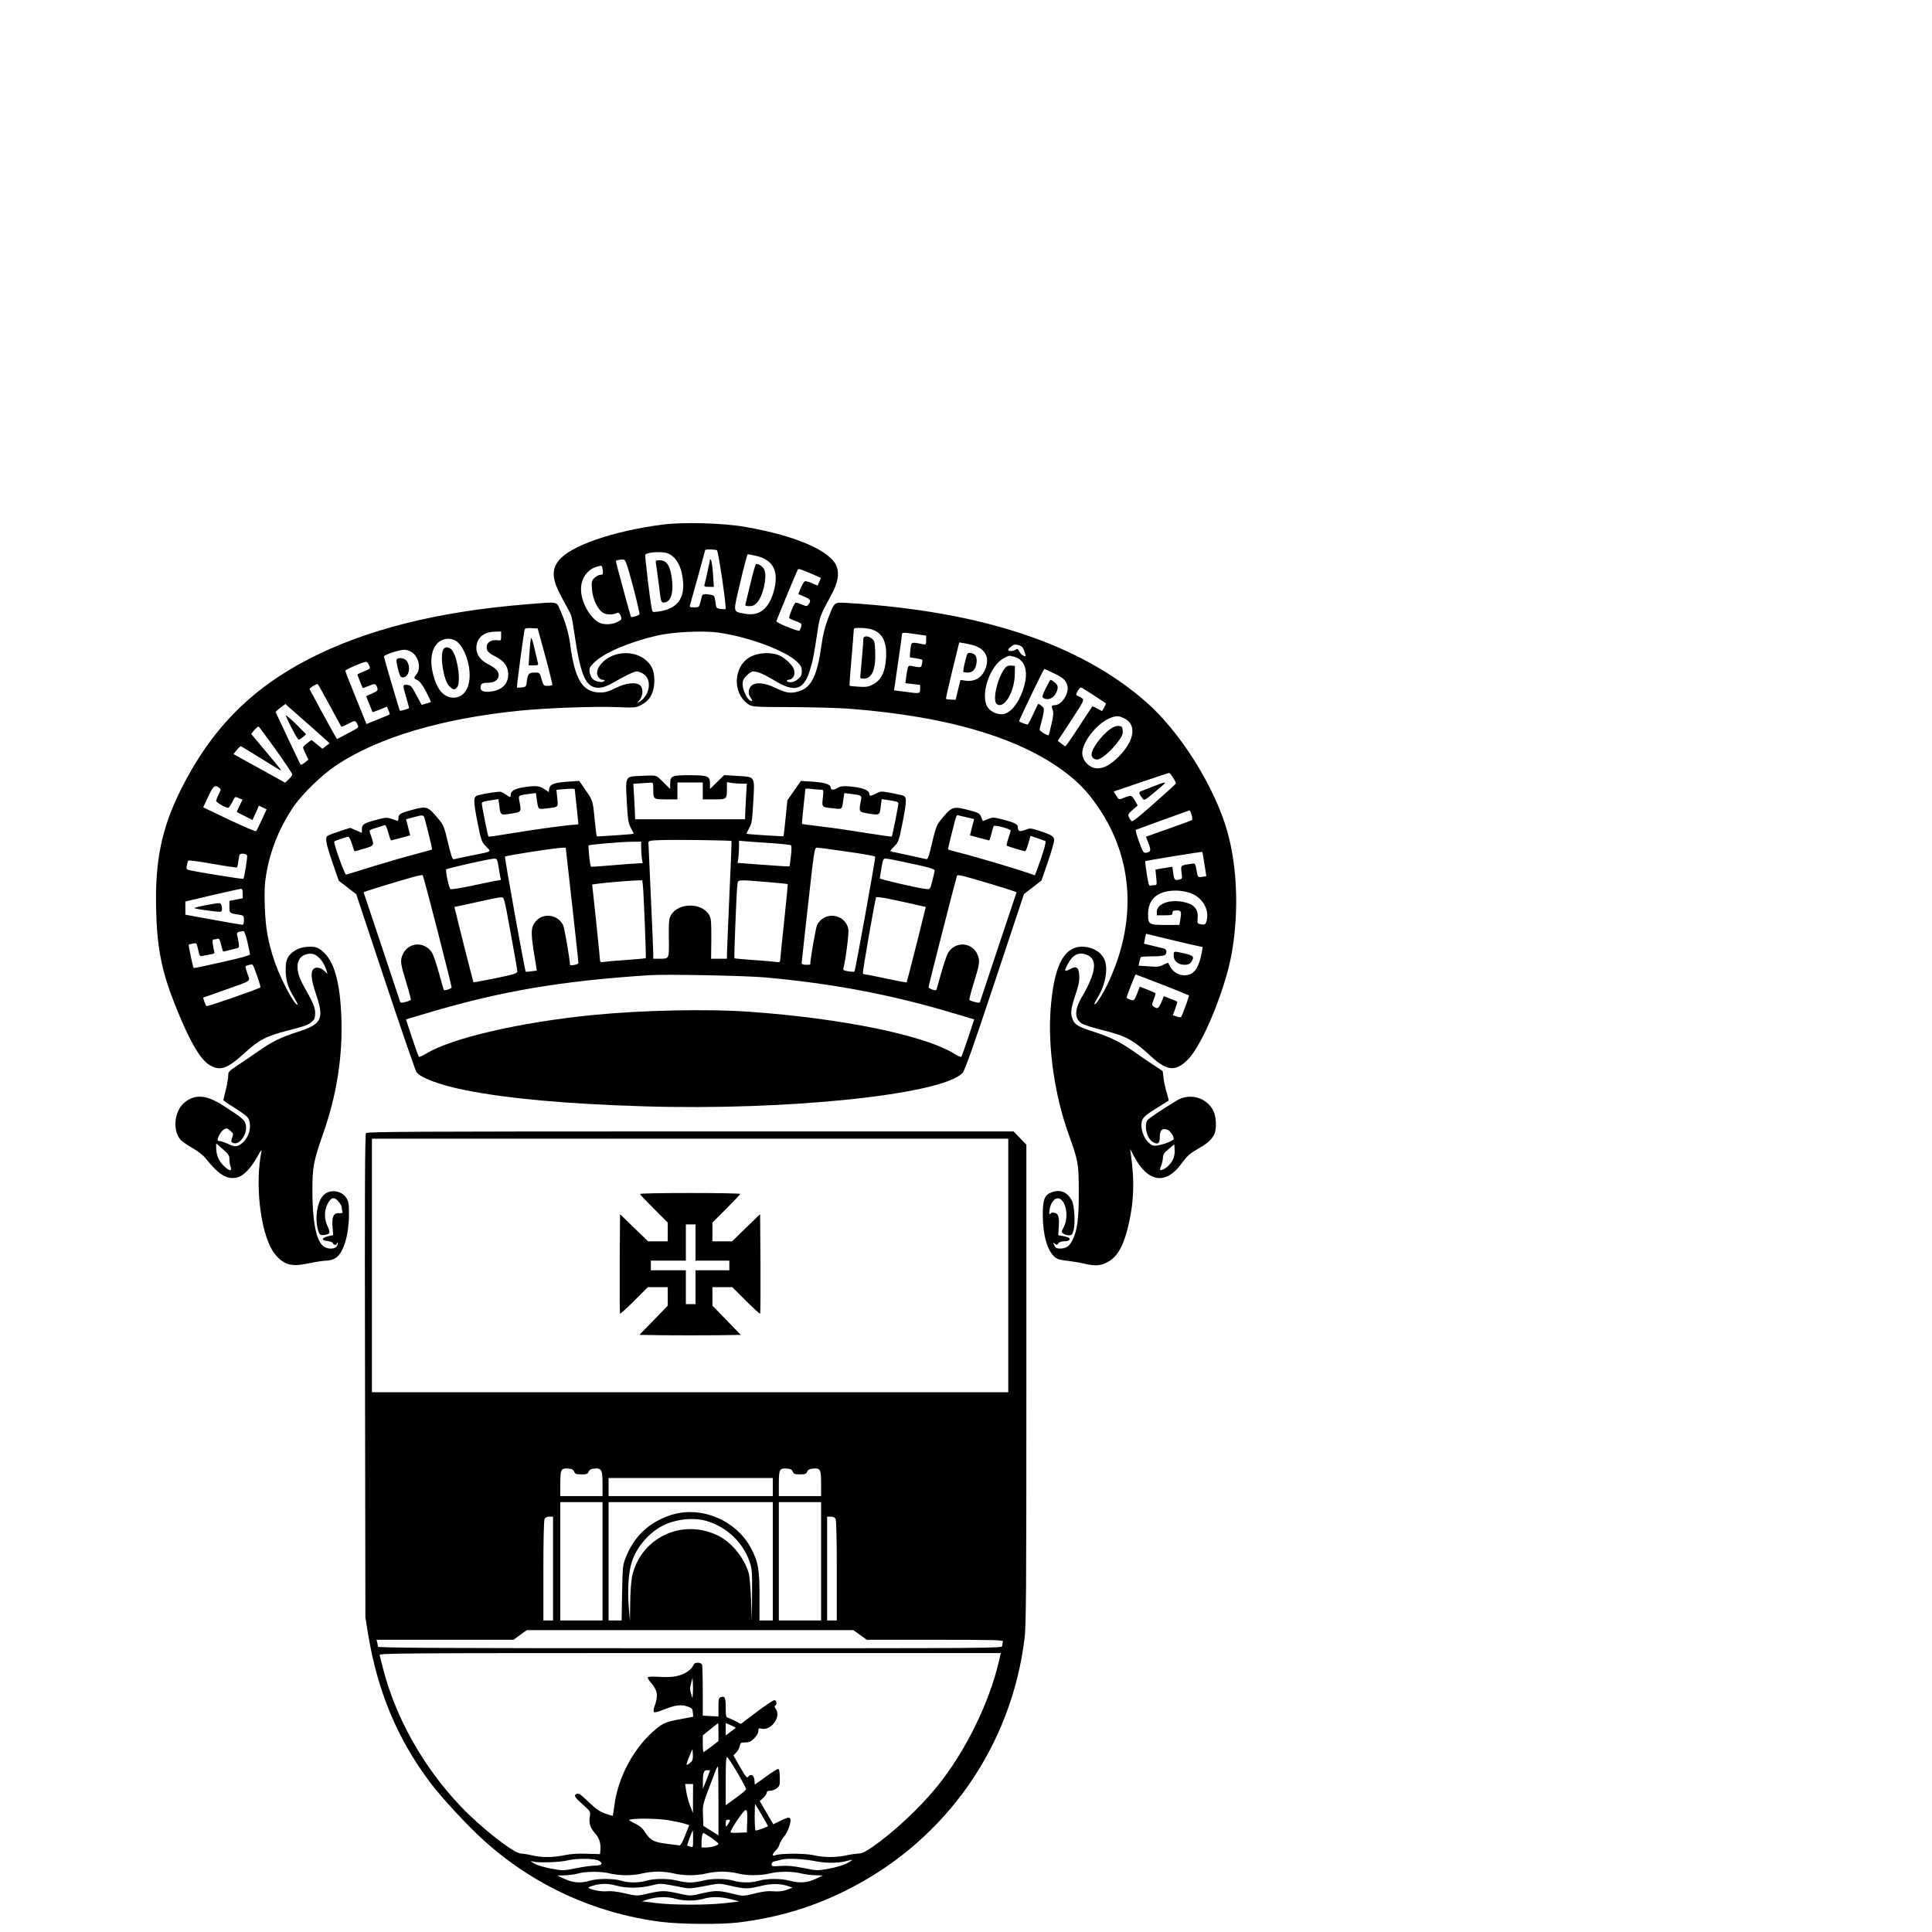
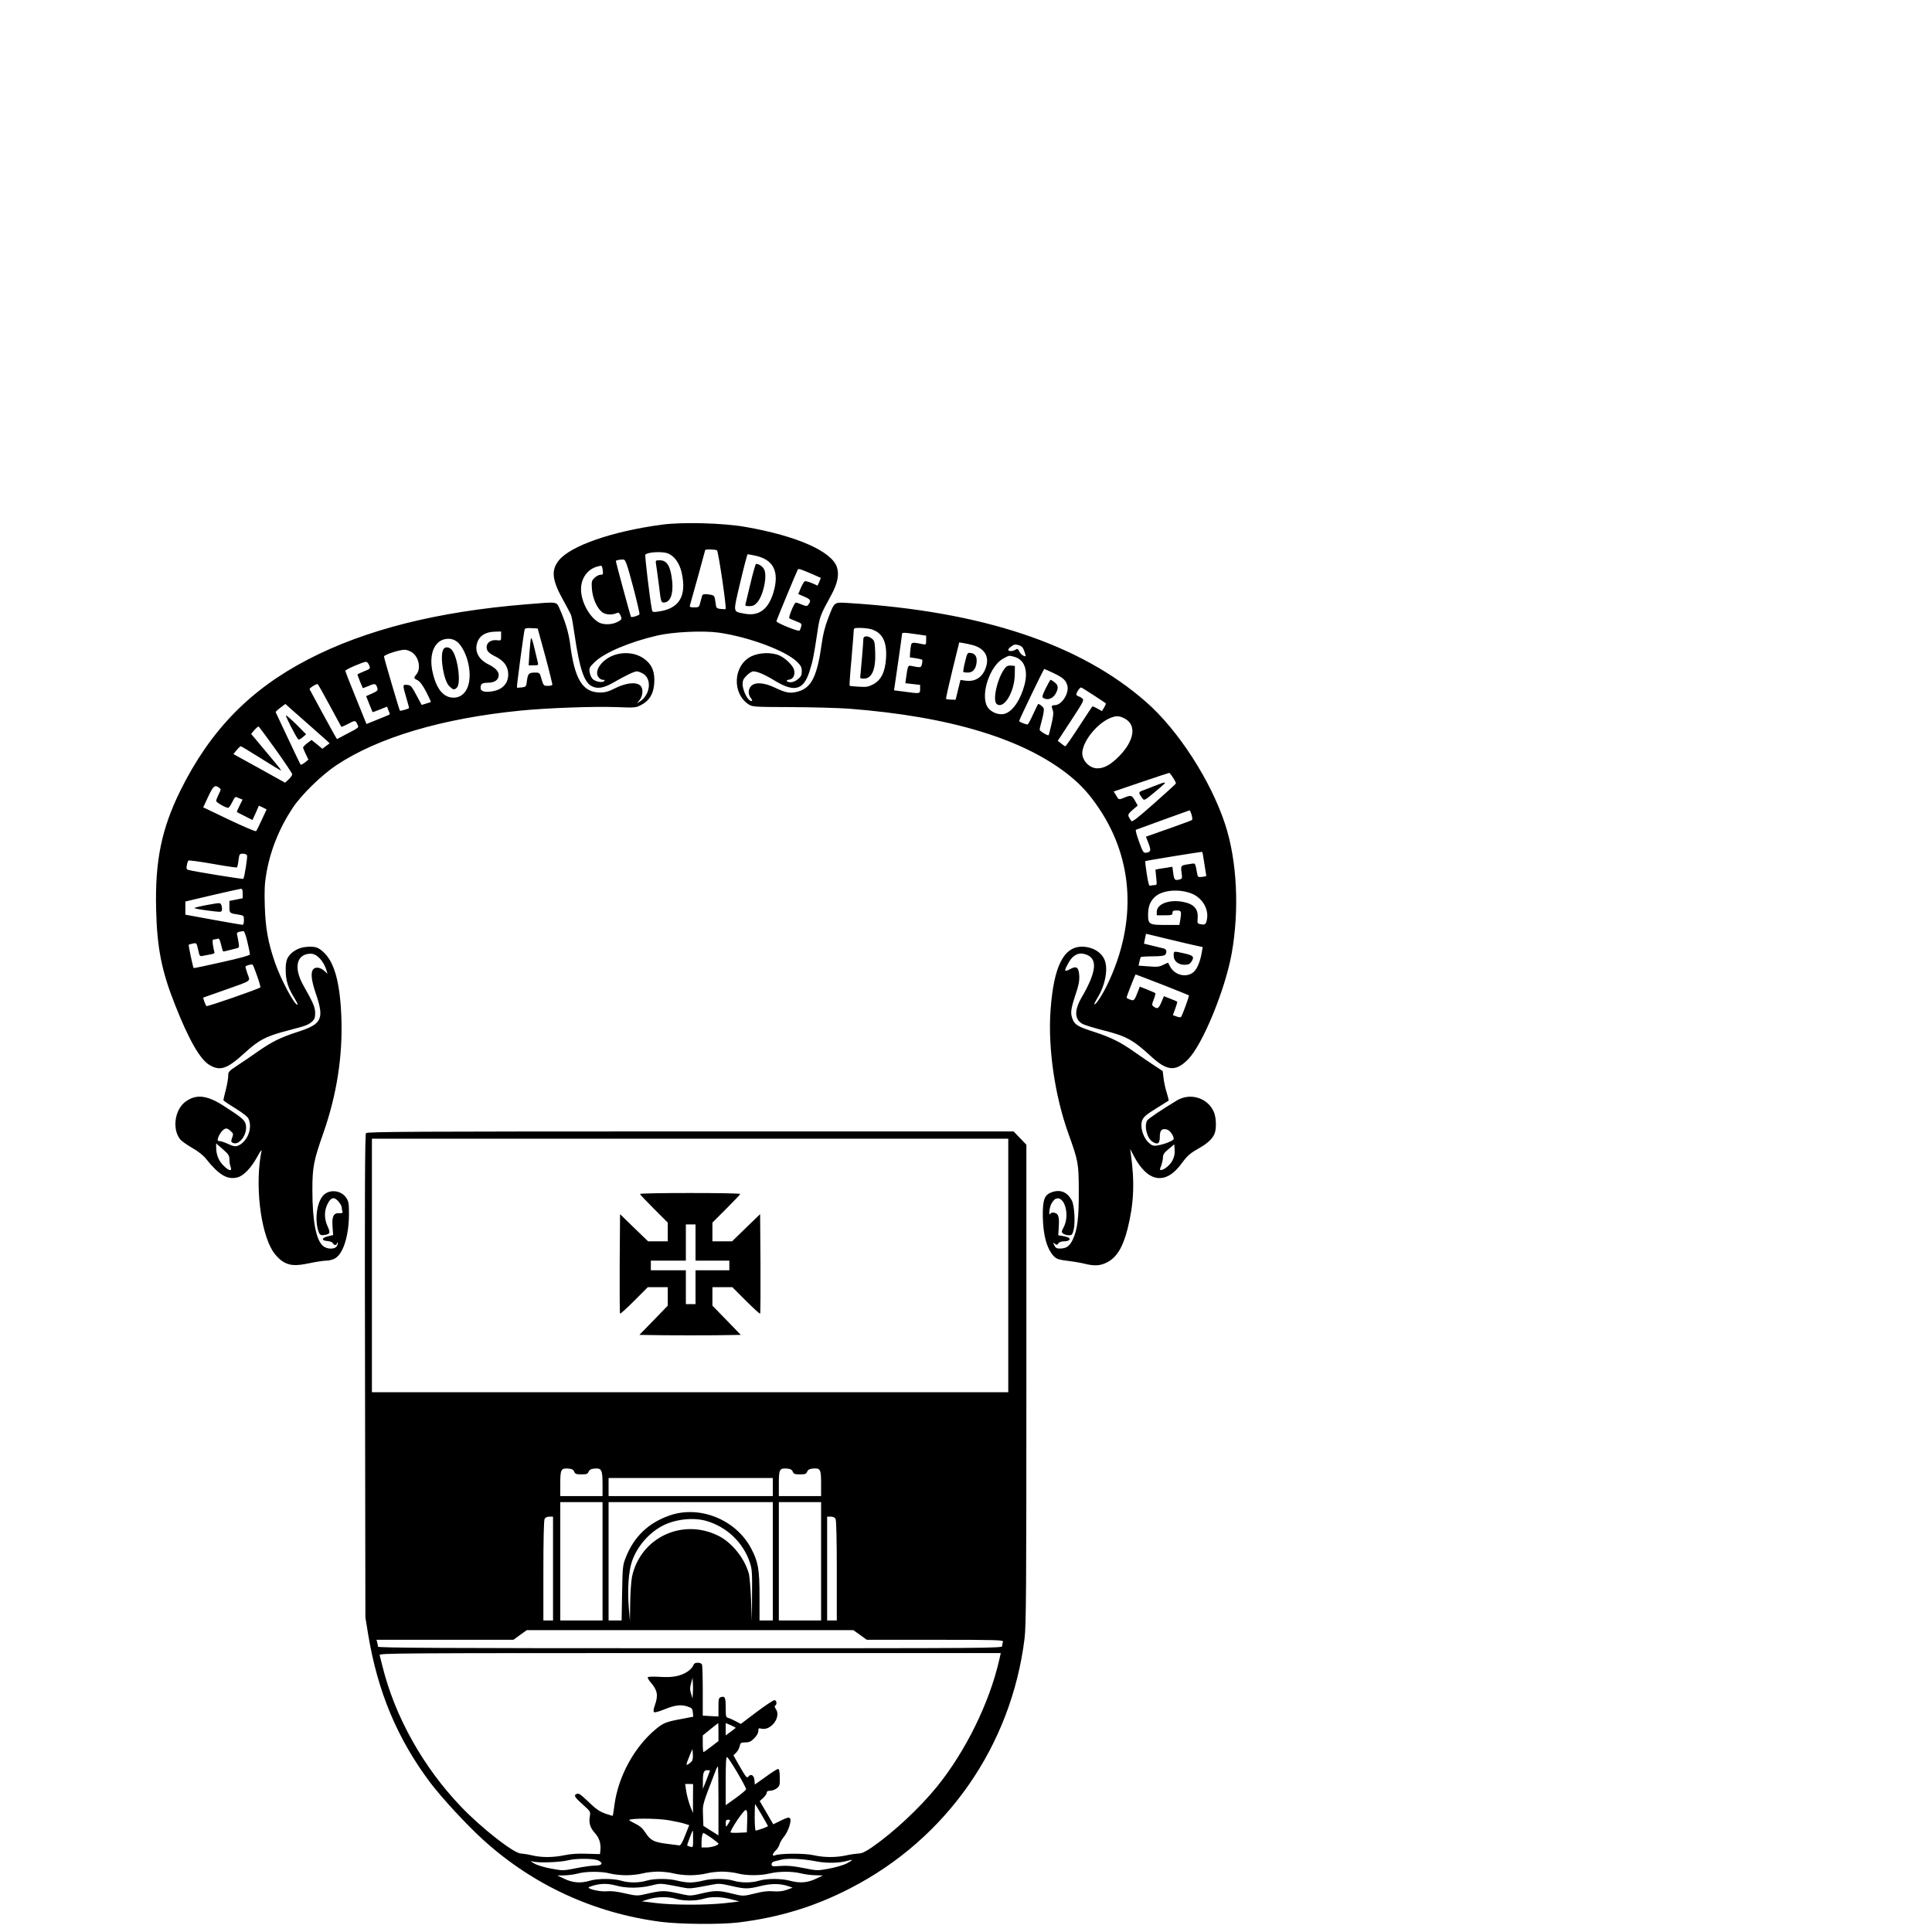
<svg xmlns="http://www.w3.org/2000/svg" version="1.0" width="16pt" height="16pt" viewBox="0 0 16 16" preserveAspectRatio="xMidYMid meet">
  <g transform="translate(0,16) scale(0.001,-0.001)" fill="#000000" stroke="none">
    <path d="M5482 11655 c-413 -55 -757 -175 -854 -296 -65 -81 -57 -162 34 -325 33 -60 64 -118 68 -130 5 -12 18 -86 29 -165 41 -277 78 -389 142 -422 45 -23 96 -16 169 25 115 66 183 98 204 98 11 0 35 -9 53 -20 73 -44 58 -174 -27 -229 l-25 -16 23 29 c28 36 30 96 4 119 -34 31 -116 22 -202 -20 -60 -30 -86 -38 -130 -38 -146 1 -211 108 -249 406 -12 89 -39 180 -84 282 -31 68 -9 64 -282 42 -736 -60 -1329 -210 -1802 -455 -481 -249 -811 -587 -1058 -1085 -157 -317 -212 -585 -202 -984 7 -317 45 -511 154 -786 116 -295 208 -455 285 -503 90 -55 147 -36 292 96 121 111 180 141 361 188 150 39 168 45 203 77 17 16 22 31 22 68 0 47 -16 84 -98 229 -82 146 -57 259 59 262 52 2 110 -60 134 -142 l7 -25 -23 22 c-34 31 -72 38 -93 18 -25 -26 -19 -88 18 -199 73 -213 54 -256 -144 -320 -150 -49 -214 -81 -330 -161 -52 -37 -130 -90 -173 -118 -73 -48 -77 -53 -77 -87 0 -20 -9 -72 -20 -115 -11 -43 -20 -82 -20 -86 0 -4 44 -34 98 -67 61 -38 103 -70 110 -87 36 -78 -10 -193 -89 -224 -21 -7 -37 -5 -79 15 -28 13 -61 24 -72 24 -15 0 -18 5 -13 23 10 33 33 65 54 77 16 8 26 5 48 -14 26 -23 27 -26 16 -57 -10 -26 -10 -35 0 -41 55 -35 134 73 111 154 -10 35 -36 56 -182 150 -139 90 -231 99 -319 32 -86 -66 -108 -224 -42 -308 11 -15 57 -47 100 -72 51 -29 94 -63 117 -93 106 -133 177 -174 260 -151 50 13 113 79 163 171 22 41 38 63 35 49 -56 -274 -11 -667 94 -833 16 -25 48 -60 70 -76 60 -43 112 -48 234 -22 56 12 119 21 141 21 22 0 54 9 72 20 67 40 113 191 113 368 0 87 -3 103 -23 133 -45 66 -149 73 -196 12 -45 -57 -63 -177 -40 -269 14 -53 20 -58 65 -50 39 8 41 18 14 77 -25 57 -25 122 1 175 28 58 55 66 91 25 15 -17 28 -40 28 -50 0 -11 3 -26 6 -34 4 -12 -2 -15 -27 -14 -47 3 -62 -28 -55 -114 l5 -67 -45 -11 c-54 -14 -54 -35 0 -39 21 -2 40 -10 43 -18 6 -17 33 -19 33 -2 0 6 3 9 6 6 3 -4 1 -16 -6 -27 -15 -28 -78 -29 -113 -1 -59 47 -90 206 -90 465 0 189 10 242 92 475 110 315 160 635 148 955 -11 296 -60 467 -157 548 -39 34 -67 41 -135 35 -64 -5 -126 -42 -152 -90 -13 -24 -18 -54 -17 -108 1 -82 20 -142 73 -227 16 -26 28 -50 25 -52 -18 -19 -141 211 -189 354 -56 164 -76 279 -82 457 -4 130 -2 188 12 269 31 188 105 375 216 544 72 110 240 275 365 358 348 231 877 388 1524 452 221 22 608 36 795 29 154 -6 162 -5 205 18 68 35 101 90 108 177 6 90 -14 148 -69 194 -96 83 -262 76 -356 -15 -45 -44 -60 -91 -39 -123 9 -14 26 -25 38 -25 16 0 19 -3 11 -11 -16 -16 -76 -3 -97 20 -9 10 -20 35 -23 55 -5 34 -2 40 43 84 80 77 287 165 514 218 131 31 382 43 511 25 252 -36 559 -151 651 -243 31 -31 38 -45 38 -77 0 -32 -6 -44 -31 -65 -17 -15 -43 -26 -59 -26 -38 0 -48 18 -13 22 32 4 50 40 39 81 -9 35 -69 95 -120 118 -64 29 -168 26 -235 -7 -150 -75 -161 -308 -19 -399 31 -19 49 -20 358 -21 179 -1 390 -7 470 -13 844 -65 1458 -253 1834 -560 94 -77 162 -153 237 -265 288 -428 314 -944 74 -1451 -42 -89 -102 -181 -111 -172 -3 3 9 27 26 55 62 101 88 234 59 309 -25 67 -100 112 -188 113 -153 0 -235 -164 -261 -528 -22 -310 35 -704 147 -1017 84 -234 86 -249 87 -475 1 -226 -11 -324 -50 -406 -26 -55 -54 -74 -108 -74 -26 0 -35 6 -45 27 -11 24 -11 25 5 13 14 -12 18 -12 29 3 7 11 26 17 48 17 38 0 58 17 37 30 -7 4 -29 11 -49 14 l-37 6 4 65 c6 86 -2 113 -34 121 -17 4 -29 2 -35 -7 -15 -24 -11 38 5 76 8 18 24 38 35 45 73 39 124 -127 71 -231 -21 -41 -21 -43 -4 -56 10 -7 30 -13 46 -13 24 0 29 5 39 43 15 58 7 203 -14 244 -37 70 -93 94 -163 71 -64 -22 -79 -60 -78 -198 2 -163 36 -281 97 -339 20 -18 43 -25 104 -32 43 -5 105 -15 138 -23 87 -22 134 -20 192 9 81 41 132 124 172 282 51 205 59 382 26 618 l-6 40 32 -60 c114 -218 263 -241 394 -61 51 69 70 85 155 133 63 36 104 76 119 116 17 44 13 137 -8 182 -51 113 -193 157 -302 93 -128 -77 -241 -153 -249 -168 -26 -48 -1 -146 44 -175 43 -28 61 -17 61 39 0 55 16 73 58 62 25 -6 57 -50 57 -78 0 -15 -86 -48 -141 -55 -31 -4 -41 0 -72 30 -39 39 -63 116 -52 165 8 38 31 58 135 122 47 29 86 54 88 55 2 2 -5 32 -16 67 -11 34 -23 89 -26 120 l-7 58 -82 54 c-45 30 -118 80 -162 111 -107 75 -187 115 -323 159 -131 42 -160 58 -178 103 -21 49 -17 84 21 200 28 81 35 119 33 161 -4 73 -23 86 -78 55 -48 -25 -50 -17 -12 52 35 64 81 89 134 74 112 -30 104 -140 -27 -364 -61 -106 -56 -182 15 -217 19 -9 91 -31 160 -49 200 -50 251 -78 412 -226 126 -114 198 -118 299 -14 119 122 305 574 359 873 65 363 45 770 -54 1072 -119 362 -388 779 -654 1012 -546 480 -1359 751 -2464 820 -125 7 -115 15 -172 -133 -24 -62 -41 -129 -51 -205 -37 -265 -84 -363 -193 -394 -66 -19 -100 -14 -194 31 -90 43 -165 48 -198 13 -24 -26 -26 -66 -5 -94 20 -27 19 -37 -4 -25 -27 15 -61 90 -61 135 0 30 7 45 34 72 19 19 43 34 54 34 34 0 95 -26 180 -78 161 -98 237 -77 286 78 27 83 36 130 65 323 20 134 22 138 115 309 53 97 67 169 47 231 -44 132 -333 259 -756 333 -186 33 -524 42 -693 19z m456 -213 c11 -8 81 -477 71 -486 -2 -2 -21 -1 -41 1 -36 5 -37 6 -43 58 -7 49 -9 53 -37 59 -46 9 -68 7 -73 -6 -2 -7 -9 -32 -15 -55 -10 -42 -12 -43 -51 -43 -34 0 -39 3 -35 18 18 61 126 452 126 456 0 9 83 7 98 -2z m-404 -26 c52 -22 93 -80 111 -157 44 -196 -19 -301 -196 -324 -46 -6 -47 -6 -52 27 -17 91 -58 440 -53 445 22 22 144 28 190 9z m718 -17 c153 -32 204 -131 154 -303 -43 -145 -123 -203 -247 -177 -91 19 -89 1 -28 260 30 127 57 231 61 231 4 0 31 -5 60 -11z m-1010 -254 c32 -121 56 -225 54 -232 -4 -10 -64 -29 -71 -21 -3 3 -125 452 -125 462 0 6 40 14 64 12 16 -1 28 -34 78 -221z m-250 130 c4 -31 1 -35 -19 -35 -13 0 -36 -12 -50 -26 -24 -24 -25 -31 -21 -92 6 -77 41 -158 85 -192 28 -22 83 -25 124 -6 11 5 19 -1 27 -19 15 -32 12 -38 -32 -59 -42 -20 -108 -21 -144 -2 -72 38 -139 151 -149 251 -10 97 39 181 123 210 22 7 42 11 45 9 4 -2 9 -20 11 -39z m1732 -28 l74 -33 -13 -32 -14 -32 -47 21 c-26 11 -53 18 -59 15 -6 -2 -21 -27 -33 -55 l-21 -51 50 -21 c52 -23 58 -33 35 -64 -13 -17 -15 -18 -55 -2 -23 10 -45 17 -50 17 -13 0 -63 -122 -54 -130 4 -4 30 -15 56 -25 44 -17 48 -20 42 -44 -4 -14 -10 -29 -14 -34 -9 -9 -191 64 -191 78 0 8 165 406 177 428 6 10 22 4 117 -36z m-2208 -682 c34 -126 60 -233 58 -237 -3 -5 -20 -8 -39 -8 -32 0 -34 2 -50 55 -15 54 -16 55 -53 55 -52 0 -60 -8 -68 -67 -6 -50 -7 -51 -43 -56 -20 -2 -38 -3 -40 -1 -4 4 57 459 64 482 3 9 21 12 56 10 l52 -3 63 -230z m2696 225 c94 -27 134 -101 126 -239 -7 -116 -41 -184 -108 -219 -38 -20 -56 -23 -118 -19 -40 2 -74 6 -76 8 -2 2 4 99 15 214 10 116 18 222 19 238 0 26 2 27 53 27 28 0 69 -5 89 -10z m-3062 -58 c0 -38 0 -38 -35 -34 -47 6 -85 -19 -85 -57 0 -32 17 -50 75 -79 65 -33 97 -74 103 -130 8 -86 -42 -144 -135 -158 -60 -9 -93 1 -93 29 0 35 11 42 63 43 55 1 87 24 87 64 0 30 -27 59 -85 88 -79 39 -114 103 -95 172 17 64 70 98 153 99 l47 1 0 -38z m3437 16 l83 -12 0 -38 c0 -34 -2 -38 -22 -34 -88 18 -97 18 -103 -6 -3 -13 -6 -41 -8 -63 l-2 -39 48 -7 c27 -4 51 -10 54 -13 3 -2 2 -18 -2 -35 -7 -32 -8 -32 -92 -15 -23 4 -26 -2 -39 -97 l-6 -47 61 -7 61 -7 0 -34 c0 -40 0 -40 -130 -22 l-86 11 33 226 c18 124 33 232 33 239 0 15 13 15 117 0z m-3801 -63 c37 -29 77 -106 93 -183 36 -170 -24 -290 -137 -279 -75 8 -128 76 -158 204 -38 161 18 283 130 283 26 0 50 -8 72 -25z m4264 -26 c96 -24 140 -87 120 -168 -23 -93 -87 -140 -174 -128 l-42 6 -20 -82 -20 -82 -37 1 c-21 1 -40 3 -42 6 -3 3 21 109 52 236 l57 232 36 -6 c19 -3 51 -10 70 -15z m434 -55 c14 -42 14 -43 -7 -35 -12 4 -28 20 -35 35 -13 25 -16 26 -35 14 -23 -14 -57 -13 -57 2 0 5 12 17 27 28 22 16 32 17 59 9 27 -8 36 -19 48 -53z m-5076 -4 c59 -36 81 -133 42 -183 -26 -32 -25 -34 9 -51 19 -10 42 -41 71 -96 23 -45 40 -83 38 -84 -1 -1 -20 -7 -40 -13 l-36 -11 -44 82 c-39 73 -46 81 -75 84 -40 4 -40 2 -8 -107 14 -47 24 -85 22 -86 -9 -7 -71 -24 -75 -21 -5 5 -132 436 -132 449 0 14 122 55 170 56 14 1 40 -8 58 -19z m4994 -40 c81 -23 113 -109 84 -226 -32 -127 -98 -225 -165 -245 -52 -15 -122 15 -147 63 -54 104 26 337 136 395 50 27 44 26 92 13z m-5345 -69 c11 -29 10 -30 -43 -51 -30 -12 -54 -24 -54 -26 0 -5 41 -108 44 -112 2 -1 25 7 51 18 50 22 58 20 70 -18 6 -20 0 -25 -43 -45 l-50 -22 26 -65 c14 -36 26 -66 27 -67 1 -2 28 8 61 21 l59 24 12 -31 c8 -16 12 -32 10 -34 -2 -2 -46 -20 -98 -41 l-94 -38 -87 215 c-49 119 -88 220 -88 226 0 10 143 72 170 74 9 1 21 -12 27 -28z m5667 -65 c80 -38 103 -59 115 -103 18 -62 -46 -163 -104 -163 -27 0 -30 -6 -16 -43 7 -18 4 -50 -11 -114 -11 -48 -22 -89 -23 -91 -7 -8 -75 33 -75 45 0 7 9 46 20 85 11 40 17 80 14 90 -5 16 -42 44 -48 36 -2 -2 -20 -40 -41 -85 -21 -46 -41 -83 -45 -83 -15 0 -70 22 -70 28 0 11 203 432 208 432 3 0 37 -15 76 -34z m-5993 -269 c51 -94 94 -174 96 -176 1 -2 25 8 52 22 60 33 65 33 80 0 14 -30 20 -25 -91 -83 l-77 -41 -14 23 c-8 13 -58 104 -112 203 -54 99 -99 183 -101 187 -5 8 58 48 67 42 4 -2 49 -82 100 -177z m6330 83 c52 -34 96 -63 97 -65 2 -2 -4 -17 -14 -34 l-18 -30 -38 21 c-21 12 -40 20 -42 17 -2 -2 -52 -77 -110 -166 -58 -90 -109 -163 -113 -163 -5 0 -20 10 -35 23 l-28 22 111 169 c102 156 109 169 92 182 -10 7 -20 14 -23 14 -3 0 -11 4 -19 9 -11 7 -10 14 5 40 10 17 23 30 29 27 6 -2 54 -32 106 -66z m-6511 -235 c74 -65 145 -128 158 -140 l22 -21 -30 -22 -30 -23 -45 37 -45 36 -35 -26 c-19 -15 -35 -31 -35 -36 0 -5 10 -30 22 -55 l22 -46 -29 -24 c-17 -13 -33 -20 -36 -17 -3 4 -50 102 -104 217 -54 116 -100 213 -102 217 -2 3 16 20 39 37 l42 31 25 -23 c15 -13 87 -77 161 -142z m6757 48 c109 -51 91 -184 -41 -318 -69 -69 -124 -99 -179 -98 -70 1 -133 73 -123 141 15 103 135 242 241 280 43 15 62 14 102 -5z m-7022 -263 c74 -104 135 -195 135 -202 0 -8 -13 -27 -29 -42 l-30 -28 -214 119 -214 118 27 33 c14 17 30 32 34 32 4 0 78 -45 166 -100 87 -55 161 -100 165 -100 7 0 1 8 -143 180 l-102 122 27 33 c16 17 31 30 35 28 4 -2 68 -89 143 -193z m7430 -231 c15 -22 25 -44 23 -48 -2 -4 -83 -79 -182 -166 -138 -122 -180 -155 -187 -144 -34 50 -34 51 10 91 l43 37 -23 41 c-25 44 -33 47 -86 25 -48 -20 -48 -20 -70 18 l-20 32 226 77 c124 42 229 77 233 77 4 1 19 -17 33 -40z m-7901 -82 c18 -13 17 -15 -3 -55 -11 -23 -21 -47 -21 -55 0 -12 78 -57 100 -57 5 0 19 19 31 43 28 54 24 52 58 37 l30 -12 -25 -50 c-14 -28 -24 -51 -22 -53 2 -1 31 -17 66 -34 l63 -32 27 59 26 60 32 -15 32 -16 -40 -86 c-21 -47 -43 -90 -47 -94 -5 -5 -105 38 -223 94 l-215 103 41 88 c42 90 55 101 90 75z m8054 -224 c6 -21 8 -40 4 -44 -4 -3 -81 -32 -172 -64 -91 -32 -175 -62 -187 -66 l-23 -8 22 -56 c22 -59 19 -72 -21 -77 -21 -3 -27 6 -58 92 -19 52 -31 96 -26 98 18 7 438 160 444 161 3 1 11 -16 17 -36z m106 -406 c9 -53 16 -99 16 -101 0 -2 -16 -6 -35 -8 -31 -4 -35 -1 -40 24 -18 98 -13 90 -58 83 -81 -12 -79 -11 -72 -70 7 -51 6 -53 -19 -59 -37 -9 -42 -4 -50 55 l-7 51 -42 -7 c-23 -3 -55 -9 -70 -11 l-28 -6 6 -64 c7 -60 6 -64 -13 -64 -11 0 -27 -2 -35 -5 -11 -5 -17 16 -30 97 -9 56 -14 104 -12 107 4 3 467 79 472 76 1 0 9 -44 17 -98z m-7928 69 c5 -14 -22 -185 -31 -194 -5 -5 -410 61 -457 74 -13 4 -16 12 -11 37 3 18 9 36 13 40 3 4 94 -8 201 -27 106 -19 197 -32 201 -30 3 2 10 29 13 59 7 53 9 55 36 55 17 0 32 -6 35 -14z m-36 -315 l0 -40 -55 -11 -55 -11 0 -49 c0 -53 0 -53 78 -65 41 -7 42 -8 42 -46 0 -25 -5 -39 -12 -38 -7 0 -116 19 -243 42 l-230 42 0 55 0 54 220 52 c121 28 228 52 238 53 13 1 17 -7 17 -38z m7863 -3 c84 -36 137 -124 123 -207 -7 -45 -16 -53 -52 -45 -27 5 -29 8 -26 45 8 80 -28 122 -121 140 -114 22 -217 -17 -217 -82 l0 -29 65 0 c58 0 65 2 65 20 0 16 7 20 35 20 39 0 41 -7 29 -82 l-7 -38 -111 0 c-140 0 -148 4 -148 87 0 64 17 108 55 144 62 59 204 71 310 27z m-7824 -399 c12 -50 21 -96 21 -103 0 -8 -80 -30 -232 -64 -127 -29 -233 -51 -234 -49 -6 5 -45 190 -41 193 2 2 17 7 34 10 31 6 31 6 44 -51 12 -56 13 -57 43 -50 17 3 46 9 64 12 25 4 32 10 27 21 -3 9 -9 35 -12 59 -5 35 -3 43 10 43 8 0 22 3 30 6 12 4 18 -8 28 -50 7 -31 15 -56 18 -56 3 0 22 4 41 9 19 5 48 12 64 16 27 6 28 8 22 48 -4 23 -9 52 -12 64 -6 21 2 26 53 32 6 0 20 -37 32 -90z m7859 -31 l52 -11 -6 -36 c-12 -77 -37 -140 -66 -168 -57 -54 -159 -32 -198 43 -8 16 -15 30 -16 31 0 1 -18 -6 -40 -17 -33 -17 -52 -19 -122 -13 l-83 6 7 31 c3 17 8 34 11 39 2 4 46 7 97 7 58 0 96 4 104 12 19 19 14 47 -10 53 -13 3 -55 13 -94 23 l-70 17 8 41 9 41 182 -44 c100 -24 206 -49 235 -55z m-7778 -252 c17 -48 29 -90 26 -93 -13 -13 -441 -162 -447 -155 -3 4 -11 21 -17 38 l-10 32 176 62 c236 84 215 69 191 137 -10 31 -18 58 -16 59 9 10 53 21 59 15 4 -3 21 -46 38 -95z m7495 -70 c119 -47 219 -87 221 -89 5 -4 -55 -167 -65 -179 -4 -4 -20 -3 -37 4 l-31 11 20 54 c11 29 18 55 16 57 -2 3 -28 14 -57 25 l-53 21 -21 -50 c-22 -52 -32 -59 -63 -37 -17 13 -17 15 0 61 10 25 16 49 13 51 -3 3 -33 16 -67 30 l-62 24 -8 -22 c-37 -96 -38 -97 -70 -86 -17 6 -31 14 -31 17 0 11 71 192 75 192 2 0 101 -38 220 -84z m-7725 -1448 c0 -20 4 -48 10 -62 15 -40 -15 -34 -60 12 -39 38 -60 91 -60 150 l0 33 55 -48 c48 -42 55 -53 55 -85z m7810 -8 c-19 -38 -70 -80 -97 -80 -9 0 -8 9 3 35 7 19 14 49 15 67 0 27 9 41 47 72 l47 39 3 -46 c2 -31 -3 -58 -18 -87z" />
-     <path d="M5880 11367 c0 -10 -39 -187 -46 -209 -4 -15 1 -18 36 -18 l42 0 -7 103 c-4 56 -11 109 -16 117 -5 8 -9 12 -9 7z" />
    <path d="M5433 11328 c3 -18 14 -97 24 -175 16 -136 18 -143 40 -143 53 0 80 68 70 174 -13 127 -42 176 -104 176 -34 0 -35 -1 -30 -32z" />
    <path d="M6215 11168 c-21 -90 -40 -169 -42 -175 -4 -9 6 -13 32 -13 28 0 44 7 64 29 50 54 86 212 61 272 -11 26 -43 49 -69 49 -4 0 -25 -73 -46 -162z" />
    <path d="M4398 10715 c-3 -5 -9 -58 -13 -117 l-7 -108 41 0 c40 0 41 1 34 28 -3 15 -16 68 -28 117 -11 50 -23 86 -27 80z" />
    <path d="M7150 10709 c0 -26 -19 -252 -24 -296 -5 -32 -3 -33 29 -33 66 0 99 78 93 223 -3 79 -6 91 -27 108 -32 26 -71 25 -71 -2z" />
    <path d="M3671 10621 c-30 -56 3 -256 49 -303 33 -32 42 -34 64 -12 33 33 12 222 -33 299 -21 37 -64 46 -80 16z" />
    <path d="M7992 10519 c-11 -43 -17 -81 -14 -84 3 -3 20 -5 37 -5 40 0 65 27 72 78 7 50 -9 79 -46 84 -29 4 -30 4 -49 -73z" />
-     <path d="M3285 10539 c-4 -6 1 -42 11 -80 16 -60 21 -69 41 -69 51 0 69 94 27 141 -19 21 -69 26 -79 8z" />
    <path d="M8328 10473 c-64 -72 -112 -271 -74 -303 59 -48 148 98 150 245 l1 70 -31 3 c-19 2 -36 -3 -46 -15z" />
    <path d="M8660 10299 c-29 -59 -32 -72 -20 -79 36 -23 82 -5 105 40 22 42 19 66 -11 89 -15 12 -30 21 -33 21 -4 0 -22 -32 -41 -71z" />
    <path d="M2368 10075 c-5 -6 84 -180 102 -198 4 -5 20 3 36 17 l29 25 -80 81 c-45 44 -84 78 -87 75z" />
-     <path d="M9194 9962 c-74 -54 -154 -163 -154 -210 0 -24 19 -42 46 -42 32 0 113 68 168 141 39 51 46 69 44 98 -3 32 -6 36 -33 39 -21 2 -43 -6 -71 -26z" />
    <path d="M9555 9489 c-38 -15 -83 -33 -98 -38 -29 -11 -29 -19 5 -64 13 -18 19 -15 89 43 101 84 107 90 89 89 -8 -1 -46 -14 -85 -30z" />
    <path d="M1718 8506 c-60 -11 -108 -23 -108 -26 0 -4 51 -13 113 -21 111 -14 112 -14 115 6 2 12 -1 30 -5 40 -8 20 -9 20 -115 1z" />
    <path d="M9720 8086 c0 -45 37 -76 91 -76 28 0 42 6 53 22 30 43 21 55 -55 72 -93 21 -89 21 -89 -18z" />
-     <path d="M5277 9573 c-97 -5 -98 -6 -86 -218 9 -151 13 -175 35 -214 13 -24 23 -45 22 -46 -6 -4 -302 -24 -306 -21 -2 2 -10 68 -18 146 -15 154 -14 150 -81 246 l-46 67 -101 -7 c-110 -8 -143 -21 -148 -61 l-3 -25 -37 25 c-41 28 -76 31 -178 14 -68 -11 -100 -30 -100 -61 0 -23 -5 -23 -38 0 -15 10 -34 21 -43 24 -14 5 -113 -9 -187 -27 -43 -11 -44 -38 -9 -218 33 -163 35 -169 72 -207 45 -46 55 -40 -120 -75 -71 -14 -137 -28 -146 -31 -12 -3 -22 23 -49 138 -32 133 -36 145 -80 197 -89 106 -94 108 -227 71 -89 -24 -103 -33 -103 -67 0 -16 -5 -23 -12 -20 -86 31 -83 31 -172 7 -103 -27 -119 -38 -119 -77 l0 -30 -49 21 -48 20 -88 -28 c-48 -16 -93 -33 -99 -38 -22 -18 -15 -59 39 -217 l53 -154 72 -56 73 -56 241 -725 c133 -399 249 -735 257 -747 31 -48 197 -110 409 -152 347 -69 830 -113 1470 -133 1189 -37 2468 96 2643 275 19 19 82 195 268 754 l242 729 73 56 72 56 53 153 c29 85 52 166 52 181 0 32 -20 44 -127 79 -67 21 -74 22 -110 7 -47 -18 -63 -14 -63 18 0 29 -24 41 -136 70 -66 16 -73 17 -112 1 l-42 -17 -14 34 c-13 30 -21 35 -96 55 -137 37 -148 34 -240 -81 -33 -41 -42 -65 -71 -188 -26 -114 -35 -139 -48 -135 -9 2 -70 16 -136 30 -66 14 -131 28 -144 31 -24 5 -24 5 14 44 37 38 39 44 72 210 35 183 34 205 -10 215 -12 3 -56 12 -97 20 -70 13 -77 13 -113 -6 -44 -22 -57 -24 -57 -6 0 26 -36 46 -100 56 -89 15 -141 13 -164 -4 -25 -19 -56 -19 -56 0 0 29 -44 44 -146 51 l-101 7 -56 -80 -56 -80 -15 -148 c-8 -81 -16 -149 -18 -150 -3 -3 -301 16 -306 20 -1 1 9 22 22 46 22 39 26 63 34 214 13 221 19 210 -129 219 l-112 7 -59 -58 -58 -57 0 40 c0 67 -15 74 -168 74 -150 0 -162 -5 -162 -73 l0 -41 -58 57 c-64 63 -44 58 -215 50z m133 -100 c0 -94 0 -93 106 -93 l94 0 0 70 0 70 105 0 105 0 0 -70 0 -70 94 0 c106 0 106 -1 106 94 l0 49 38 -7 c20 -3 57 -6 82 -6 l45 0 -7 -117 c-3 -65 -7 -131 -7 -148 l-1 -30 -455 0 -455 0 -1 30 c0 17 -4 83 -7 147 l-7 117 60 4 c33 2 70 4 83 5 20 2 22 -2 22 -45z m-650 -10 c0 -5 7 -69 15 -143 8 -74 15 -138 15 -142 0 -5 -15 -8 -32 -8 -50 -1 -311 -36 -521 -71 -103 -17 -190 -30 -192 -27 -5 4 -55 256 -55 274 0 13 19 19 92 29 l46 7 7 -54 c10 -81 9 -80 98 -66 86 13 86 13 68 105 -9 47 -10 46 86 59 l51 6 7 -48 c12 -90 9 -87 78 -79 104 11 100 7 92 85 l-7 69 44 4 c82 7 108 7 108 0z m2038 -3 c23 0 23 -2 16 -69 -7 -79 -12 -75 93 -86 69 -8 66 -11 78 79 l7 48 51 -6 c96 -13 95 -12 86 -59 -18 -92 -18 -92 68 -105 89 -14 88 -15 98 66 l7 54 46 -7 c73 -10 92 -16 92 -29 0 -18 -50 -270 -55 -274 -2 -2 -102 12 -222 31 -120 20 -285 44 -368 53 -82 10 -151 19 -153 20 -2 1 4 65 12 142 9 78 16 144 16 148 0 4 24 4 53 0 28 -3 62 -6 75 -6z m-3279 -247 c34 -128 62 -246 59 -248 -2 -2 -64 -19 -139 -39 -75 -19 -232 -65 -350 -101 -118 -37 -218 -68 -223 -68 -12 -2 -107 266 -98 274 9 8 102 39 117 39 7 0 20 -27 30 -60 10 -33 20 -60 22 -60 3 0 38 10 79 22 82 23 84 27 59 98 -8 23 -15 46 -15 51 0 4 25 15 55 23 30 9 61 19 68 22 11 4 19 -12 32 -60 10 -36 20 -66 23 -66 2 0 39 10 82 21 l77 21 -17 67 -17 66 61 17 c84 22 84 22 95 -19z m4497 16 l51 -12 -17 -67 -17 -68 77 -21 c43 -11 80 -21 82 -21 3 0 11 24 18 54 7 30 16 59 19 65 8 12 141 -24 141 -38 0 -4 -9 -33 -19 -64 -11 -31 -17 -58 -13 -61 10 -6 142 -46 152 -46 4 0 16 29 26 64 l18 64 56 -19 c30 -11 61 -21 67 -24 11 -4 -23 -118 -76 -257 l-10 -27 -58 20 c-102 35 -384 119 -523 156 -74 19 -136 36 -138 38 -2 1 9 49 23 106 49 194 44 182 68 175 12 -3 45 -11 73 -17z m-1958 -194 c2 -1 -6 -208 -18 -460 -11 -251 -20 -470 -20 -486 l0 -29 -65 0 -66 0 2 165 c0 145 -2 169 -18 198 -61 104 -255 103 -316 -1 -17 -29 -19 -51 -18 -191 2 -179 6 -171 -86 -171 l-43 0 0 43 c0 23 -9 236 -20 472 -11 237 -20 438 -20 447 0 15 14 18 113 21 111 4 569 -2 575 -8z m309 -16 c94 -6 176 -15 182 -18 7 -5 8 -32 1 -90 -5 -46 -11 -85 -12 -86 -2 -2 -99 4 -216 13 l-214 16 6 35 c3 20 6 61 6 93 l0 56 38 -4 c20 -2 114 -9 209 -15z m-1057 -41 c0 -29 3 -69 6 -89 l6 -37 -103 -6 c-57 -4 -153 -12 -213 -17 -60 -5 -110 -8 -112 -6 -8 7 -25 169 -19 175 8 8 251 29 353 31 l82 1 0 -52z m-572 -470 c29 -260 53 -478 52 -484 0 -12 -70 -25 -70 -14 0 44 -45 302 -56 327 -43 90 -165 107 -228 32 -39 -46 -41 -86 -15 -255 l25 -152 -45 -6 c-24 -3 -46 -5 -47 -3 -8 7 -177 948 -172 953 9 9 405 70 468 73 l35 1 53 -472z m2229 446 c199 -28 274 -42 281 -49 5 -5 -165 -946 -172 -952 -1 -2 -24 0 -50 3 -36 5 -45 10 -42 23 18 62 48 295 42 325 -25 131 -202 154 -260 33 -11 -24 -56 -283 -56 -324 0 -2 -16 -3 -35 -3 -21 0 -35 5 -36 13 0 6 24 225 53 485 52 466 53 472 75 472 13 0 103 -12 200 -26z m-2837 -141 c6 -42 14 -83 17 -90 3 -8 -2 -13 -12 -13 -9 0 -102 -18 -207 -41 -105 -22 -194 -37 -198 -32 -14 15 -43 154 -34 163 11 10 357 88 395 89 25 1 27 -3 39 -76z m3418 35 c151 -32 192 -45 192 -57 0 -9 -9 -47 -19 -86 -17 -67 -19 -70 -47 -68 -53 3 -389 81 -388 89 1 5 7 44 14 87 11 67 15 77 34 77 12 0 108 -18 214 -42z m-3924 -558 c64 -250 116 -460 116 -467 0 -10 -58 -30 -64 -21 -2 1 -20 65 -41 141 -21 76 -47 152 -59 170 -63 95 -198 84 -242 -20 -21 -49 -17 -76 30 -228 24 -77 41 -143 38 -147 -4 -3 -24 -11 -45 -16 -28 -8 -39 -8 -43 1 -2 7 -71 214 -153 460 l-150 448 27 10 c32 12 289 90 387 117 39 11 73 17 76 13 3 -3 59 -211 123 -461z m4596 385 c80 -24 157 -48 172 -54 l27 -10 -150 -448 c-82 -246 -151 -453 -153 -460 -4 -9 -15 -9 -43 -1 -21 5 -41 13 -45 16 -3 4 14 70 38 147 47 152 51 179 30 228 -44 104 -179 115 -242 20 -12 -18 -38 -94 -59 -170 -21 -76 -39 -140 -41 -141 -7 -10 -64 11 -64 24 0 12 224 889 235 921 4 13 46 3 295 -72z m-2896 -7 c7 -57 28 -599 24 -603 -2 -2 -73 -9 -158 -15 -85 -5 -170 -13 -187 -16 -27 -4 -33 -2 -34 13 0 10 -15 155 -32 323 l-33 305 51 7 c52 8 248 24 322 27 l42 1 5 -42z m1024 28 c96 -8 175 -16 176 -18 1 -2 -12 -140 -30 -308 -18 -168 -33 -313 -33 -323 -1 -16 -7 -17 -43 -13 -24 4 -108 11 -187 16 -80 6 -147 12 -149 14 -4 5 17 544 24 604 6 50 -11 48 242 28z m1248 -191 l71 -16 -77 -310 c-43 -171 -80 -312 -82 -314 -2 -3 -76 11 -164 30 -87 19 -167 35 -176 35 -9 0 -19 4 -22 9 -5 7 96 587 109 628 3 11 103 -7 341 -62z m-3367 -231 c30 -163 55 -306 55 -317 1 -18 -17 -24 -179 -58 -99 -20 -182 -35 -184 -34 -1 2 -38 143 -81 314 l-77 310 76 16 c214 48 288 63 311 64 25 1 25 1 79 -295z m2101 -368 c566 -51 1048 -142 1566 -297 l172 -51 -50 -152 c-28 -83 -53 -154 -57 -158 -3 -4 -29 7 -56 24 -246 154 -932 295 -1700 349 -345 25 -893 13 -1295 -27 -600 -59 -1171 -191 -1379 -319 -31 -18 -59 -31 -62 -27 -4 4 -29 75 -57 158 l-50 152 172 51 c610 182 1105 267 1846 315 134 9 787 -4 950 -18z" />
    <path d="M3031 6616 c-9 -10 -11 -514 -8 -2012 l3 -1999 22 -135 c78 -477 242 -870 516 -1234 96 -127 304 -352 439 -474 411 -373 919 -607 1472 -678 157 -20 494 -23 640 -5 337 41 635 132 930 285 795 410 1330 1177 1440 2067 13 107 15 389 15 2106 l0 1983 -53 55 -53 55 -2676 0 c-2271 0 -2677 -2 -2687 -14z m5319 -1096 l0 -1050 -2635 0 -2635 0 0 1050 0 1050 2635 0 2635 0 0 -1050z m-3595 -1707 c8 -20 17 -23 60 -23 43 0 52 3 60 23 8 16 20 23 50 25 57 5 65 -12 65 -130 l0 -98 -175 0 -175 0 0 103 c0 118 6 129 65 125 30 -2 42 -8 50 -25z m1810 0 c8 -20 17 -23 60 -23 43 0 52 3 60 23 7 16 20 23 48 25 61 5 67 -6 67 -124 l0 -104 -175 0 -175 0 0 103 c0 118 6 129 65 125 30 -2 42 -8 50 -25z m-165 -128 l0 -75 -680 0 -680 0 0 75 0 75 680 0 680 0 0 -75z m-1410 -615 l0 -490 -175 0 -175 0 0 490 0 490 175 0 175 0 0 -490z m1410 0 l0 -490 -55 0 -55 0 0 198 c0 227 -11 287 -68 396 -127 243 -431 365 -684 273 -172 -62 -289 -176 -355 -344 -26 -65 -27 -78 -31 -295 l-4 -228 -54 0 -54 0 0 490 0 490 680 0 680 0 0 -490z m400 0 l0 -490 -175 0 -175 0 0 490 0 490 175 0 175 0 0 -490z m-2220 -60 l0 -430 -40 0 -40 0 0 411 c0 264 4 417 10 430 7 12 21 19 40 19 l30 0 0 -430z m2340 411 c6 -13 10 -166 10 -430 l0 -411 -40 0 -40 0 0 430 0 430 30 0 c19 0 33 -7 40 -19z m-1069 -17 c169 -50 303 -178 358 -341 19 -56 21 -83 19 -275 l-1 -213 -7 175 c-4 96 -12 195 -19 220 -37 129 -142 258 -255 313 -299 146 -643 -19 -712 -341 -7 -38 -14 -132 -15 -217 l-2 -150 -9 105 c-13 156 -3 306 26 390 42 123 141 237 256 296 106 54 254 69 361 38z m1272 -944 l55 -40 567 0 c513 0 567 -2 561 -16 -3 -9 -6 -24 -6 -35 0 -19 -43 -19 -2585 -19 -2061 0 -2585 3 -2585 13 0 6 -3 22 -6 35 l-6 22 567 0 567 0 55 40 56 40 1352 0 1352 0 56 -40z m1151 -212 c-81 -352 -279 -754 -514 -1044 -146 -179 -359 -378 -538 -502 -56 -38 -85 -52 -111 -52 -20 -1 -65 -7 -101 -15 -86 -19 -185 -19 -272 1 -73 17 -281 16 -320 -1 -27 -11 -22 14 7 41 13 12 27 35 31 51 4 15 20 42 35 60 36 42 68 138 51 155 -10 10 -26 5 -75 -19 l-63 -31 -56 96 -56 96 29 27 c16 15 29 34 29 43 0 11 9 16 29 16 15 0 40 9 54 20 24 19 26 27 25 90 -1 51 -5 70 -15 70 -7 0 -53 -29 -102 -65 l-90 -64 -3 37 c-3 41 -31 56 -51 28 -11 -14 -20 -3 -68 80 l-55 97 23 23 c13 13 26 37 29 54 6 27 10 30 46 30 32 0 47 7 74 34 21 21 34 44 34 60 0 23 3 26 24 20 81 -20 168 97 121 163 -10 14 -12 24 -5 28 17 10 12 45 -7 45 -9 0 -75 -44 -147 -98 l-131 -99 -41 22 c-23 12 -51 25 -63 28 -19 5 -21 12 -21 85 0 84 -6 98 -40 87 -18 -6 -20 -15 -20 -83 l0 -77 -65 3 -65 4 0 203 c0 112 -3 210 -6 219 -4 10 -18 16 -35 16 -22 0 -32 -6 -39 -25 -5 -13 -26 -35 -47 -49 -57 -37 -122 -50 -229 -43 -52 3 -96 2 -99 -3 -3 -5 7 -24 23 -42 57 -66 65 -107 35 -191 -11 -29 -13 -50 -7 -56 5 -5 37 3 79 20 93 38 143 45 197 27 39 -13 43 -18 46 -50 l3 -35 -88 -17 c-137 -25 -159 -34 -222 -86 -178 -148 -310 -390 -342 -625 -7 -49 -13 -91 -14 -93 -1 -1 -28 7 -61 18 -42 15 -75 36 -114 73 -92 88 -106 98 -123 91 -29 -11 -19 -27 49 -88 64 -57 65 -59 59 -97 -10 -56 2 -96 42 -140 36 -40 51 -86 45 -144 l-3 -30 -108 3 c-73 3 -133 -1 -186 -12 -95 -20 -191 -20 -270 -1 -33 8 -74 14 -91 15 -58 0 -332 215 -499 391 -311 326 -542 739 -646 1153 -11 45 -22 89 -25 99 -5 16 122 17 2569 17 l2575 0 -14 -62z m-2536 -270 l-3 -43 -12 39 c-10 31 -10 50 0 85 l12 46 3 -42 c2 -24 2 -62 0 -85z m212 -322 l0 -75 -59 -45 c-33 -25 -62 -46 -65 -46 -3 0 -6 31 -6 69 l0 69 63 51 c34 28 63 50 65 51 1 0 2 -33 2 -74z m139 39 c2 -3 2 -6 0 -8 -2 -2 -21 -16 -41 -31 l-38 -28 0 51 0 51 37 -15 c20 -9 39 -18 42 -20z m-360 -281 c-7 -8 -20 -19 -30 -25 -17 -9 -17 -7 -5 28 8 21 20 51 27 68 l14 30 3 -43 c2 -24 -2 -50 -9 -58z m378 -95 c40 -68 72 -129 72 -136 1 -6 -37 -38 -84 -72 l-85 -61 0 201 c0 156 3 200 12 197 7 -3 45 -61 85 -129z m-157 -234 l0 -285 -62 39 -63 40 -3 89 c-3 95 -9 72 109 380 5 12 11 22 14 22 3 0 5 -128 5 -285z m-70 252 c0 -1 -13 -36 -29 -77 l-30 -75 0 55 c-1 79 7 100 35 100 13 0 24 -1 24 -3z m-141 -232 l0 -120 -24 60 c-12 33 -27 87 -32 121 l-9 60 33 0 33 -1 -1 -120z m570 -137 c28 -48 51 -89 51 -91 0 -5 -88 -37 -102 -37 -4 0 -8 50 -8 112 0 61 2 109 4 107 2 -2 27 -43 55 -91z m-121 -50 l-3 -93 -67 -3 c-38 -2 -68 0 -68 3 0 25 108 185 125 185 13 0 15 -15 13 -92z m-647 7 c46 -8 103 -20 125 -27 l42 -13 -34 -85 c-19 -51 -38 -84 -46 -83 -7 1 -53 7 -102 13 -111 14 -138 28 -179 90 -24 38 -46 58 -90 79 -53 28 -56 30 -30 34 67 10 237 6 314 -8z m500 -12 c-27 -47 -31 -49 -31 -15 0 26 4 32 20 32 17 0 19 -3 11 -17z m-301 -144 c0 -68 -1 -70 -22 -63 -13 3 -25 8 -27 10 -3 3 42 124 46 124 2 0 3 -32 3 -71z m151 11 c32 -23 59 -45 59 -49 0 -13 -58 -31 -101 -31 l-39 0 0 44 c0 43 7 76 17 76 2 0 31 -18 64 -40z m-933 -189 c41 -22 27 -41 -30 -41 -28 0 -100 -10 -159 -22 -106 -21 -108 -21 -205 -3 -59 11 -115 28 -139 42 -36 21 -37 23 -10 16 47 -12 224 -6 290 11 68 17 219 16 253 -3z m1802 -6 c87 -17 191 -15 260 5 49 14 46 7 -7 -22 -27 -14 -92 -33 -146 -43 -98 -18 -99 -18 -214 5 -85 17 -134 21 -189 17 -68 -5 -74 -4 -74 14 0 11 9 21 23 24 12 3 40 9 62 15 52 12 179 6 285 -15z m-1710 -100 c30 -8 91 -15 135 -15 44 0 105 7 135 15 30 8 89 15 130 15 41 0 100 -7 130 -15 30 -8 91 -15 135 -15 44 0 105 7 135 15 30 8 89 15 130 15 41 0 100 -7 130 -15 70 -19 188 -19 265 0 77 18 184 19 260 0 33 -8 87 -15 120 -15 l60 -2 -60 -28 c-70 -33 -132 -37 -215 -15 -71 19 -191 19 -254 0 -63 -19 -149 -19 -212 0 -63 19 -183 19 -254 0 -30 -8 -77 -15 -105 -15 -27 0 -75 7 -105 15 -71 19 -193 19 -256 0 -63 -19 -147 -19 -210 0 -63 19 -195 19 -258 0 -76 -23 -142 -18 -211 15 l-60 28 60 1 c33 1 83 8 110 15 67 19 197 19 265 1z m55 -101 c82 -23 194 -22 288 1 83 20 68 21 261 -16 59 -12 64 -11 238 22 60 12 75 11 162 -9 117 -27 139 -27 246 -1 90 22 163 21 230 -2 l34 -12 -49 -18 c-35 -12 -68 -15 -110 -12 -42 4 -87 -1 -146 -16 -105 -26 -105 -26 -204 -1 -102 25 -136 25 -246 -1 -77 -19 -97 -20 -142 -10 -179 39 -168 39 -344 0 -45 -10 -65 -8 -148 11 -68 16 -114 21 -153 17 -59 -5 -174 24 -142 36 77 30 145 33 225 11z m491 -109 c63 -19 167 -19 230 0 65 20 144 18 228 -4 l70 -18 -120 -14 c-153 -17 -427 -17 -574 1 l-115 14 55 17 c70 22 163 23 226 4z" />
    <path d="M5300 6112 c0 -4 52 -59 115 -122 l115 -115 0 -77 0 -78 -81 0 -82 0 -116 112 -116 113 -3 -409 c-1 -225 0 -412 3 -415 3 -3 56 45 118 107 l112 112 83 0 82 0 0 -76 0 -77 -117 -121 -118 -121 213 -3 c117 -1 306 -1 420 0 l207 3 -117 121 -118 121 0 77 0 76 82 0 83 0 112 -112 c62 -62 115 -110 118 -107 3 3 4 190 3 415 l-3 409 -116 -112 -116 -113 -81 0 -82 0 0 78 0 77 115 115 c63 63 115 118 115 122 0 5 -187 8 -415 8 -228 0 -415 -3 -415 -8z m460 -402 l0 -150 140 0 140 0 0 -40 0 -40 -140 0 -140 0 0 -140 0 -140 -40 0 -40 0 0 140 0 140 -145 0 -145 0 0 40 0 40 145 0 145 0 0 150 0 150 40 0 40 0 0 -150z" />
  </g>
</svg>